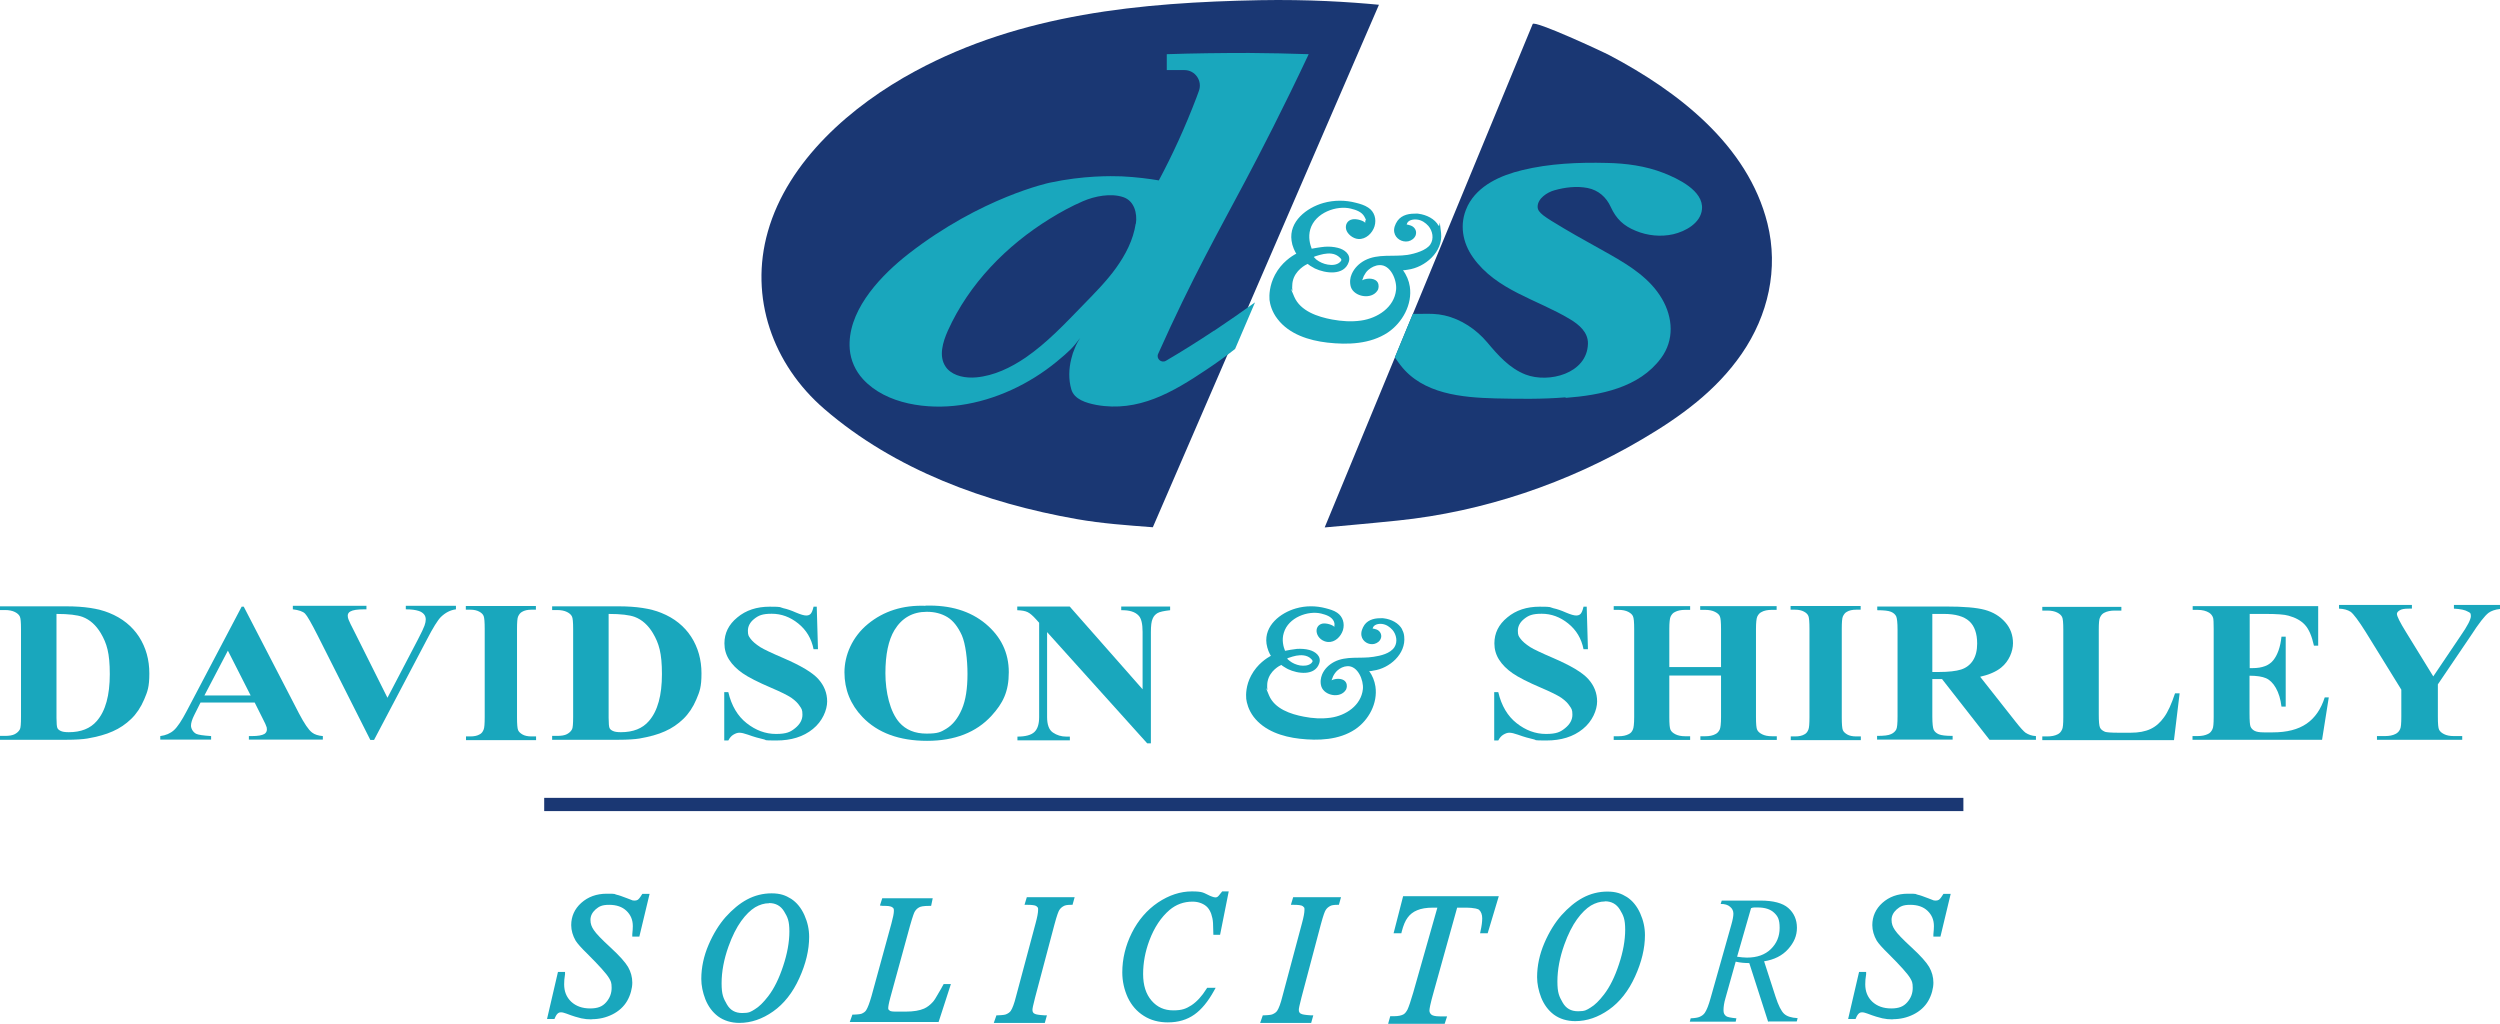
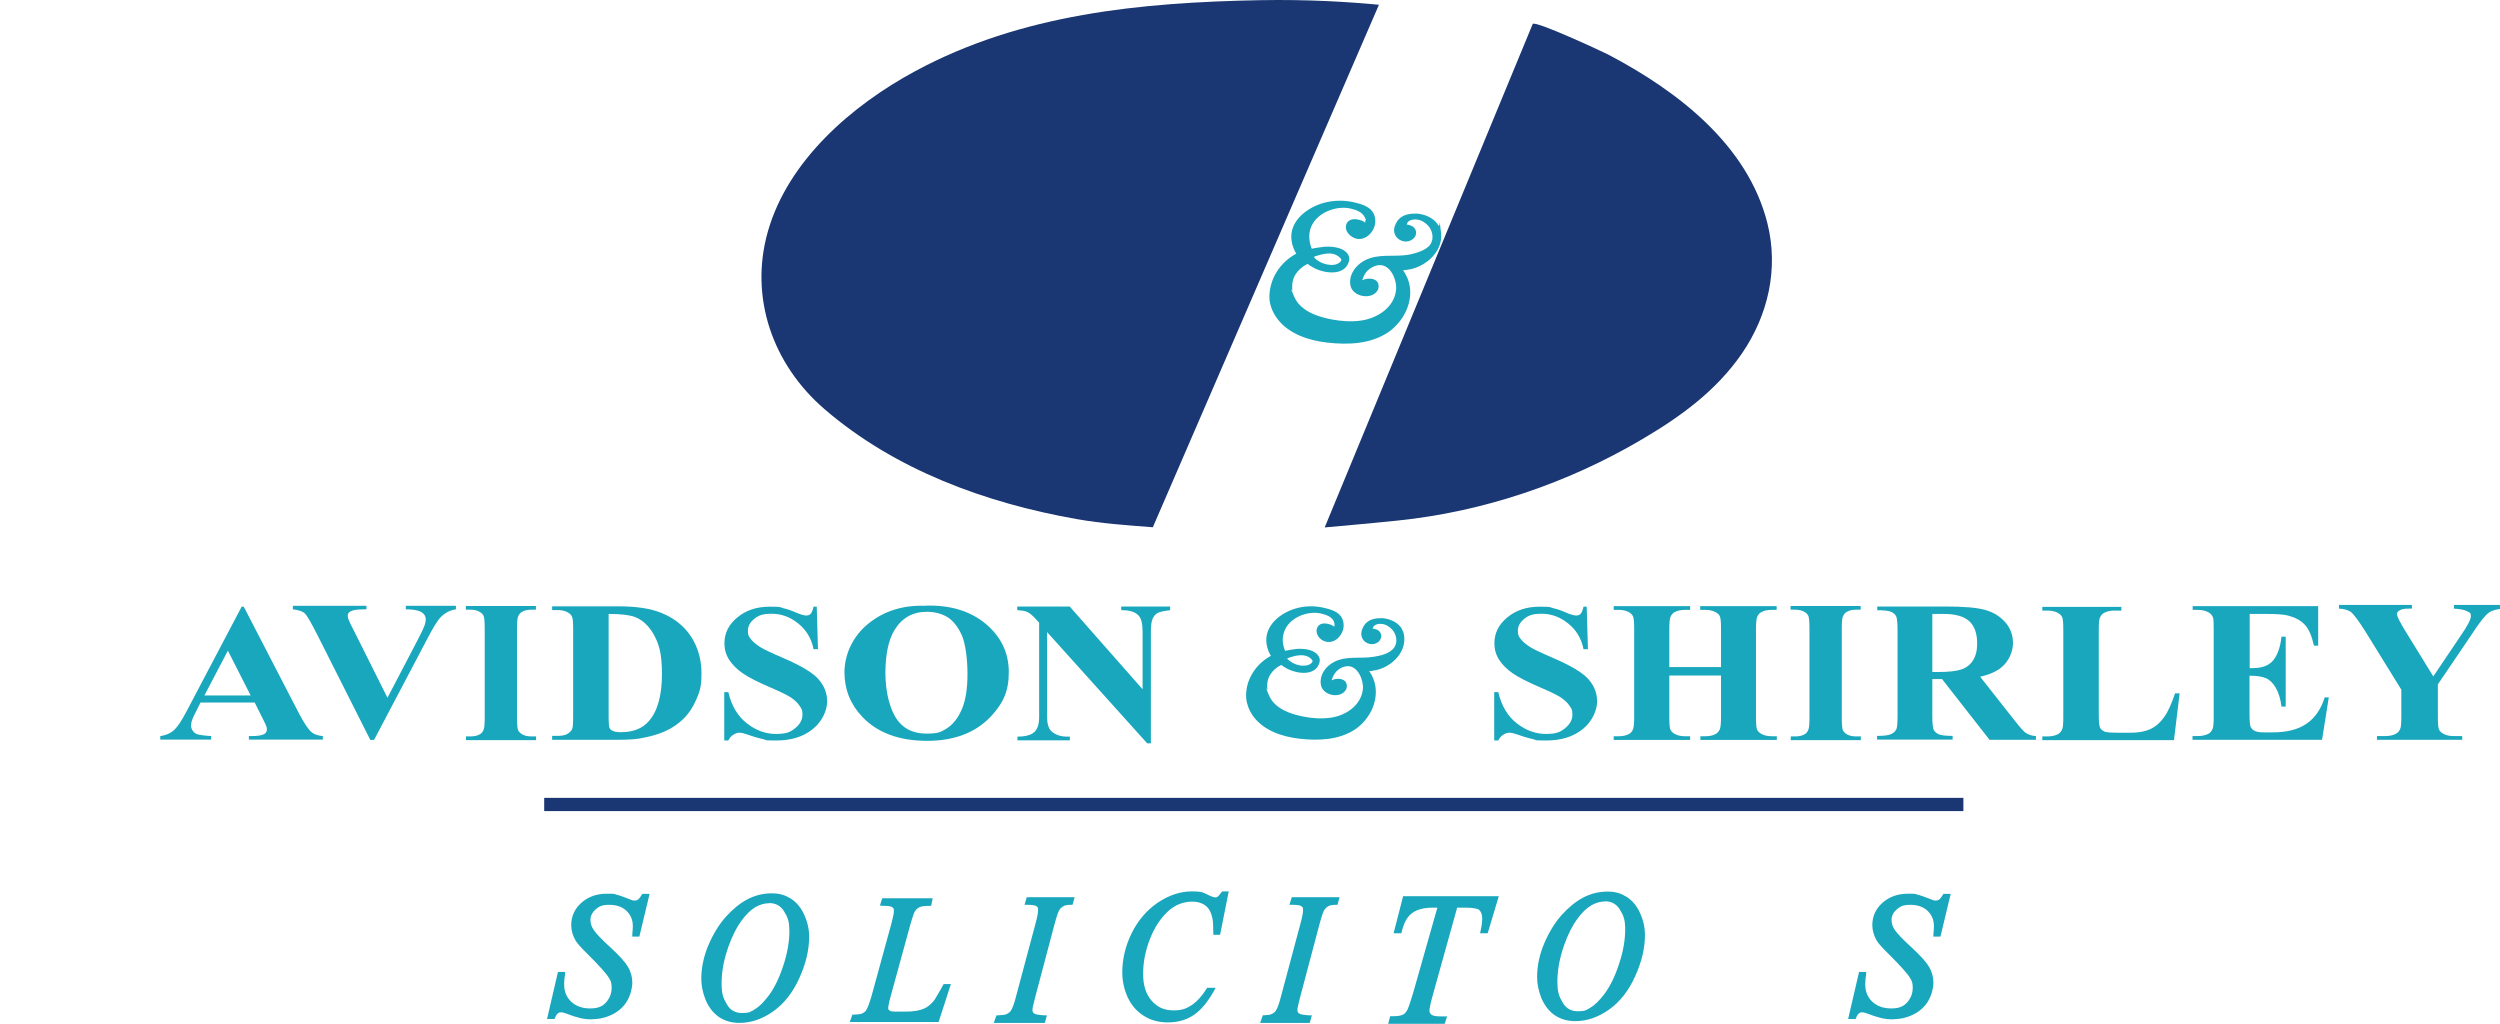
<svg xmlns="http://www.w3.org/2000/svg" id="Layer_1" version="1.1" viewBox="0 0 1416.3 580">
  <defs>
    <style>
      .st0 {
        fill: #19a7bd;
      }

      .st1 {
        fill: #1a3773;
      }
    </style>
  </defs>
  <path class="st1" d="M653.1,298.7c-14.4-1.1-28.8-2.1-43-4.6-51.7-9.1-103.1-27.9-143.1-62.4-29.3-25.3-42.6-63.2-32-100.5,11.4-40.2,47.5-71.5,83.5-90.9C578.7,7.8,646.3,1.4,713.7.1c27.6-.5,50.8,1,67.5,2.6-42.7,98.7-85.4,197.3-128.1,296Z" />
  <path class="st1" d="M750.5,298.7c39.3-95,78.6-190.1,117.8-285.1,1-2.3,40.2,15.9,43.7,17.8,38.4,20.3,78.2,50.7,89.3,95.2,6.4,25.7.4,52-14.5,73.7-14.5,21.1-34.8,35.8-56.6,48.6-42,24.8-89.8,41-138.3,46-8.6.9-17.3,1.7-25.9,2.5-1.4.1-15.5,1.4-15.5,1.4Z" />
-   <path class="st0" d="M687.8,187.3c-9.3,6.2-18.4,11.9-27.3,17.1-2.6,1.5-5.6-1.2-4.4-3.9h0c19.2-43,34.9-70.6,49.4-98,8.8-16.6,21.4-41,35.9-71.8-11-.4-22.3-.6-33.8-.7-16.1,0-31.6.2-46.6.7v9h10c6.1,0,10.3,6.1,8.2,11.8s-.8,2.2-1.2,3.3c-6.6,17.4-13.9,33.2-21.5,47.4-5.4-.9-12.6-1.9-21.1-2.3-6-.2-21.6-.5-40.7,3.6,0,0-38.6,8.1-80,40.3-1.8,1.4-2.7,2.2-3,2.4-14.7,12.1-31.9,31-30.3,51.6.5,6.3,3.2,12.3,7.5,17,13.2,14.4,36.8,17.3,55.1,14.7,19.9-2.8,39.1-11.9,54.5-24.5,7.5-6.2,9.4-8.1,13.4-13.5-1.1,1.7-2.1,3.5-2.9,5.5-.9,2-1.6,4.1-2.1,6.3-1.4,5.5-1.6,11.7,0,17.2,1.6,5.8,8.5,7.8,14.2,8.9,23.8,4.3,43.3-7.2,62.4-20,5.9-3.9,11.2-7.8,16.2-11.7,3.8-8.8,7.5-17.6,11.3-26.4-7.4,5.3-15.1,10.7-23.2,16.1ZM643.4,126.7c-1.4,9.3-5.8,17.7-11.2,25.2-5.4,7.5-12,14.1-18.5,20.8-10.3,10.6-20.5,21.5-32.7,29.9-8.4,5.7-17.9,10.3-28,11.2-5.8.5-12.4-.6-16.3-4.8-.4-.4-.7-.9-1-1.3-4-5.9-1.6-13.9,1.3-20.4,12-26.6,33.2-48.2,57.8-63.4,6-3.7,12.2-7.1,18.7-9.9,6.7-2.9,15.8-4.7,22.9-2.3,6.2,2.1,8,9.2,7.1,15.1Z" />
-   <path class="st0" d="M887,225.4c19.6-1.5,41.6-5.7,54-22.5,7.6-10.2,6.8-23,.5-33.7-6.7-11.4-18-18.5-29.2-24.9-8.7-5-17.6-9.7-26.3-14.9-11.4-6.8-14.9-8.9-14.9-12.3,0-4.7,5.5-8.2,9.5-9.3,6-1.7,12.6-2.5,18.8-1.3,6.1,1.2,10.6,5.2,13.1,10.7,3.1,6.8,7.3,10.8,14.3,13.6,6.5,2.7,14.1,3.5,21.1,1.9,6.9-1.6,15.6-6.3,16.3-14.2,1-10.5-13.8-17.4-21.7-20.5-10.2-4-21.3-5.5-32.3-5.7-15.8-.4-32.4.3-47.9,4.1-12,2.9-24.9,8.5-30.8,20.1-.1.2-.2.5-.3.7-4.6,9.7-2.7,20.3,3.4,28.8,13.2,18.5,36.2,23.6,54.8,34.8,5.2,3.1,10.4,7.5,10.2,14-.5,16.9-22.2,22.4-35.3,17.4-9.1-3.5-15.7-11-21.8-18.3-6.2-7.3-14.6-13-24.1-15.2-4.3-1-8.6-1-12.9-.9-1,0-3.1,0-5.1,0-3.4,8.2-6.8,16.4-10.2,24.6,1.4,2.1,2.8,4,3.3,4.6,12.5,16.2,34.7,18.2,53.6,18.7,13.3.3,26.6.5,39.8-.6Z" />
  <rect class="st1" x="308.3" y="452" width="804" height="7.5" />
-   <path class="st0" d="M0,419v-2.1h2.8c2.4,0,4.3-.3,5.6-1s2.3-1.6,2.9-2.8c.4-.8.6-3.1.6-7v-49.7c0-3.9-.2-6.3-.7-7.2-.5-1-1.4-1.8-2.8-2.5-1.4-.7-3.3-1.1-5.6-1.1H0v-2.1h37.6c10,0,18.1,1.2,24.2,3.7,7.5,3,13.1,7.6,17,13.6,3.9,6.1,5.8,13,5.8,20.7s-1,10.2-2.9,14.7c-1.9,4.5-4.4,8.2-7.4,11.1-3,2.9-6.5,5.3-10.4,7-3.9,1.8-8.8,3.1-14.5,4.1-2.5.4-6.5.7-11.9.7H0ZM32,347.8v58.9c0,3.1.2,5,.5,5.7.3.7.9,1.2,1.7,1.6,1.1.6,2.7.8,4.8.8,6.9,0,12.2-2.1,15.8-6.3,5-5.7,7.4-14.6,7.4-26.6s-1.7-17.4-5.1-23.2c-2.7-4.5-6.1-7.6-10.3-9.2-3-1.1-7.9-1.7-14.8-1.7Z" />
  <path class="st0" d="M312.8,419v-2.1h2.8c2.4,0,4.3-.3,5.6-1s2.3-1.6,2.9-2.8c.4-.8.6-3.1.6-7v-49.7c0-3.9-.2-6.3-.7-7.2-.5-1-1.4-1.8-2.8-2.5-1.4-.7-3.3-1.1-5.6-1.1h-2.8v-2.1h37.6c10,0,18.1,1.2,24.2,3.7,7.5,3,13.1,7.6,17,13.6,3.9,6.1,5.8,13,5.8,20.7s-1,10.2-2.9,14.7c-1.9,4.5-4.4,8.2-7.4,11.1-3,2.9-6.5,5.3-10.4,7-3.9,1.8-8.8,3.1-14.5,4.1-2.5.4-6.5.7-11.9.7h-37.6ZM344.8,347.8v58.9c0,3.1.2,5,.5,5.7.3.7.9,1.2,1.7,1.6,1.1.6,2.7.8,4.8.8,6.9,0,12.2-2.1,15.8-6.3,5-5.7,7.4-14.6,7.4-26.6s-1.7-17.4-5.1-23.2c-2.7-4.5-6.1-7.6-10.3-9.2-3-1.1-7.9-1.7-14.8-1.7Z" />
  <path class="st0" d="M144.2,398h-30.6l-3.6,7.2c-1.2,2.4-1.8,4.4-1.8,5.9s1,3.6,2.9,4.6c1.2.6,4,1,8.5,1.3v2h-28.8v-2c3.1-.4,5.7-1.5,7.7-3.3,2-1.8,4.5-5.5,7.4-11.1l31-58.9h1.2l31.3,60.5c3,5.7,5.4,9.3,7.4,10.8,1.4,1.1,3.5,1.8,6.1,2v2h-41.9v-2h1.7c3.4,0,5.7-.4,7.1-1.2.9-.6,1.4-1.4,1.4-2.5s-.1-1.3-.4-2c0-.3-.7-1.7-1.9-4.1l-4.6-9.2ZM142,394l-12.9-25.4-13.3,25.4h26.2Z" />
  <path class="st0" d="M258.3,343.2v2c-3.2.4-6,1.9-8.5,4.3-1.8,1.8-4.5,6.1-8,12.9l-29.9,56.8h-2.1l-29.8-59.1c-3.6-7.1-6-11.3-7.2-12.5s-3.5-2-6.9-2.4v-2h41.7v2h-1.4c-3.8,0-6.3.4-7.7,1.2-1,.5-1.5,1.4-1.5,2.4s.2,1.4.5,2.3c.3.9,1.5,3.3,3.5,7.2l18.5,37,17.2-32.9c2.1-4,3.3-6.6,3.8-8,.5-1.4.7-2.5.7-3.5s-.3-2.1-1-2.9c-.7-.8-1.7-1.5-3-1.9-1.8-.6-4.3-.9-7.3-.9v-2h28.5Z" />
  <path class="st0" d="M303.7,417.2v2.1h-39.7v-2.1h2.5c2.2,0,4-.4,5.3-1.2,1-.5,1.7-1.4,2.2-2.7.4-.9.6-3.2.6-7.1v-49.9c0-3.9-.2-6.3-.6-7.3-.4-1-1.2-1.8-2.5-2.5-1.3-.7-2.9-1.1-5.1-1.1h-2.5v-2.1h39.7v2.1h-2.5c-2.2,0-4,.4-5.3,1.2-1,.5-1.7,1.4-2.3,2.7-.4.9-.6,3.2-.6,7.1v49.9c0,3.9.2,6.3.6,7.3.4,1,1.3,1.8,2.5,2.5,1.2.7,2.9,1.1,5.1,1.1h2.5Z" />
  <path class="st0" d="M1054.2,417.2v2.1h-39.7v-2.1h2.5c2.2,0,4-.4,5.3-1.2,1-.5,1.7-1.4,2.2-2.7.4-.9.6-3.2.6-7.1v-49.9c0-3.9-.2-6.3-.6-7.3-.4-1-1.2-1.8-2.5-2.5-1.3-.7-2.9-1.1-5.1-1.1h-2.5v-2.1h39.7v2.1h-2.5c-2.2,0-4,.4-5.3,1.2-1,.5-1.7,1.4-2.3,2.7-.4.9-.6,3.2-.6,7.1v49.9c0,3.9.2,6.3.6,7.3.4,1,1.3,1.8,2.5,2.5,1.2.7,2.9,1.1,5.1,1.1h2.5Z" />
  <path class="st0" d="M462.7,343.7l.7,24.1h-2.5c-1.2-6.1-4.1-10.9-8.7-14.6-4.6-3.7-9.6-5.5-15-5.5s-7.5,1-9.9,2.9-3.6,4.2-3.6,6.7.4,3,1.3,4.3c1.2,1.7,3.1,3.3,5.7,5,1.9,1.2,6.3,3.3,13.3,6.3,9.7,4.2,16.3,8.1,19.6,11.8,3.3,3.7,5,7.9,5,12.7s-2.7,11.3-8.1,15.6c-5.4,4.4-12.3,6.5-20.6,6.5s-5.1-.2-7.4-.7c-2.3-.5-5.2-1.3-8.8-2.6-2-.7-3.6-1.1-4.8-1.1s-2.2.4-3.4,1.1c-1.2.7-2.1,1.8-2.9,3.3h-2.3v-27.4h2.3c1.8,7.7,5.3,13.6,10.4,17.6,5.1,4,10.6,6.1,16.6,6.1s8.2-1.1,10.9-3.3c2.7-2.2,4.1-4.7,4.1-7.6s-.5-3.4-1.6-5c-1-1.6-2.6-3.1-4.7-4.6-2.1-1.4-5.9-3.3-11.3-5.6-7.5-3.2-13-6-16.3-8.3-3.3-2.3-5.8-4.8-7.6-7.6-1.8-2.8-2.7-5.9-2.7-9.3,0-5.8,2.4-10.7,7.3-14.7,4.9-4.1,11-6.1,18.4-6.1s5.3.3,7.8.9c1.9.4,4.3,1.2,7,2.4,2.8,1.2,4.7,1.7,5.8,1.7s1.9-.3,2.5-.9c.6-.6,1.2-1.9,1.7-4.1h1.8Z" />
  <path class="st0" d="M898.9,343.7l.7,24.1h-2.5c-1.2-6.1-4.1-10.9-8.7-14.6-4.6-3.7-9.6-5.5-15-5.5s-7.5,1-9.9,2.9-3.6,4.2-3.6,6.7.4,3,1.3,4.3c1.2,1.7,3.1,3.3,5.7,5,1.9,1.2,6.3,3.3,13.3,6.3,9.7,4.2,16.3,8.1,19.6,11.8,3.3,3.7,5,7.9,5,12.7s-2.7,11.3-8.1,15.6c-5.4,4.4-12.3,6.5-20.6,6.5s-5.1-.2-7.4-.7c-2.3-.5-5.2-1.3-8.8-2.6-2-.7-3.6-1.1-4.8-1.1s-2.2.4-3.4,1.1c-1.2.7-2.1,1.8-2.9,3.3h-2.3v-27.4h2.3c1.8,7.7,5.3,13.6,10.4,17.6,5.1,4,10.6,6.1,16.6,6.1s8.2-1.1,10.9-3.3c2.7-2.2,4.1-4.7,4.1-7.6s-.5-3.4-1.6-5c-1-1.6-2.6-3.1-4.7-4.6-2.1-1.4-5.9-3.3-11.3-5.6-7.5-3.2-13-6-16.3-8.3-3.3-2.3-5.8-4.8-7.6-7.6-1.8-2.8-2.7-5.9-2.7-9.3,0-5.8,2.4-10.7,7.3-14.7,4.9-4.1,11-6.1,18.4-6.1s5.3.3,7.8.9c1.9.4,4.3,1.2,7,2.4,2.8,1.2,4.7,1.7,5.8,1.7s1.9-.3,2.5-.9c.6-.6,1.2-1.9,1.7-4.1h1.8Z" />
  <path class="st0" d="M524.3,343.1c14-.4,25.3,3,34.1,10.3,8.7,7.3,13.1,16.4,13.1,27.4s-3.3,17.6-9.8,24.7c-8.6,9.4-20.8,14.2-36.5,14.2s-28-4.5-36.6-13.5c-6.8-7.1-10.2-15.6-10.2-25.3s4.4-20.1,13.3-27.4c8.9-7.3,19.8-10.8,32.7-10.3ZM525,346.6c-8,0-14.1,3.5-18.3,10.4-3.4,5.7-5.1,13.8-5.1,24.4s2.6,21.9,7.9,27.9c3.7,4.2,8.8,6.3,15.4,6.3s8.1-.9,11.1-2.7c3.8-2.3,6.7-6,8.9-11.1s3.2-11.8,3.2-20-1.1-17.1-3.2-21.9c-2.2-4.8-4.9-8.3-8.2-10.3-3.3-2-7.2-3-11.5-3Z" />
  <path class="st0" d="M606,343.6l41.3,46.9v-32.5c0-4.5-.7-7.6-2.2-9.2-2-2.2-5.3-3.2-9.9-3.1v-2.1h27.7v2.1c-3.5.4-5.9.9-7.1,1.6-1.2.7-2.2,1.7-2.8,3.2-.7,1.5-1,4-1,7.6v63h-2.1l-56.7-63v48.1c0,4.4,1.1,7.3,3.3,8.8,2.2,1.5,4.7,2.3,7.6,2.3h2v2.1h-29.7v-2.1c4.6,0,7.8-.9,9.6-2.6,1.8-1.7,2.7-4.5,2.7-8.5v-53.4l-1.8-2c-1.8-2-3.3-3.3-4.7-4s-3.3-1-5.9-1.1v-2.1h29.7Z" />
  <path class="st0" d="M945.7,382.7v23.5c0,3.9.2,6.3.7,7.3.5,1,1.4,1.8,2.8,2.5,1.4.7,3.2,1.1,5.5,1.1h2.8v2.1h-43.3v-2.1h2.7c2.4,0,4.3-.4,5.8-1.2,1.1-.5,1.9-1.4,2.4-2.7.4-.9.7-3.2.7-7v-49.8c0-3.9-.2-6.3-.7-7.3-.4-1-1.4-1.8-2.7-2.5-1.4-.7-3.2-1.1-5.5-1.1h-2.7v-2.1h43.3v2.1h-2.8c-2.4,0-4.3.4-5.8,1.2-1.1.5-1.9,1.4-2.5,2.7-.4.9-.7,3.2-.7,7v21.5h29.3v-21.5c0-3.9-.2-6.3-.7-7.3-.4-1-1.4-1.8-2.8-2.5-1.4-.7-3.2-1.1-5.6-1.1h-2.7v-2.1h43.3v2.1h-2.7c-2.4,0-4.4.4-5.8,1.2-1.1.5-1.9,1.4-2.5,2.7-.4.9-.7,3.2-.7,7v49.8c0,3.9.2,6.3.7,7.3s1.4,1.8,2.8,2.5c1.4.7,3.2,1.1,5.6,1.1h2.7v2.1h-43.3v-2.1h2.7c2.4,0,4.4-.4,5.8-1.2,1.1-.5,1.9-1.4,2.5-2.7.4-.9.7-3.2.7-7v-23.5h-29.3Z" />
  <path class="st0" d="M1094.7,384.7v21.1c0,4.1.3,6.6.8,7.7.6,1.1,1.5,1.9,2.9,2.5s4,.9,7.8.9v2.1h-42.8v-2.1c3.9,0,6.5-.3,7.9-1,1.4-.6,2.3-1.5,2.9-2.5s.8-3.6.8-7.7v-48.9c0-4.1-.3-6.6-.8-7.7-.6-1.1-1.5-1.9-2.9-2.5-1.4-.6-4-.9-7.8-.9v-2.1h38.8c10.1,0,17.5.6,22.2,1.9,4.7,1.3,8.5,3.6,11.5,7,3,3.4,4.4,7.4,4.4,11.9s-2.2,10.2-6.7,13.8c-2.8,2.3-6.8,4-11.9,5.2l20.1,25.5c2.6,3.3,4.5,5.4,5.6,6.2,1.7,1.1,3.6,1.8,5.9,1.9v2.1h-26.3l-26.9-34.4h-5.5ZM1094.7,347.7v33h3.5c5.7,0,10-.5,12.8-1.4,2.8-.9,5.1-2.6,6.7-5.1,1.6-2.5,2.4-5.7,2.4-9.6,0-5.7-1.5-10-4.5-12.7-3-2.7-7.8-4.1-14.4-4.1h-6.6Z" />
  <path class="st0" d="M1234.8,392.8l-3.2,26.5h-74.6v-2.1h2.8c2.4,0,4.4-.4,5.9-1.2,1.1-.5,1.9-1.4,2.5-2.7.5-.9.7-3.2.7-7v-49.6c0-3.9-.2-6.3-.7-7.2-.5-1-1.4-1.8-2.8-2.5-1.4-.7-3.3-1.1-5.6-1.1h-2.8v-2.1h44.8v2.1h-3.7c-2.4,0-4.4.4-5.9,1.2-1.1.5-1.9,1.4-2.5,2.7-.5.9-.7,3.2-.7,7v48c0,3.9.2,6.3.7,7.4.5,1.1,1.5,1.8,2.9,2.4,1,.3,3.5.5,7.5.5h7c4.5,0,8.2-.7,11.2-2.1s5.5-3.6,7.7-6.7c2.2-3,4.2-7.5,6.2-13.5h2.5Z" />
  <path class="st0" d="M1274.5,347.7v30.8h1.7c5.4,0,9.3-1.5,11.7-4.5,2.4-3,4-7.5,4.6-13.3h2.4v39.6h-2.4c-.5-4.3-1.6-7.8-3.2-10.6-1.6-2.8-3.5-4.6-5.6-5.5s-5.2-1.4-9.3-1.4v21.3c0,4.2.2,6.7.6,7.6.4.9,1.1,1.7,2.2,2.3,1.1.6,2.8.9,5.3.9h5.1c7.9,0,14.3-1.6,19.1-4.9,4.8-3.3,8.2-8.3,10.3-14.9h2.3l-3.8,24h-73.4v-2.1h2.8c2.5,0,4.4-.4,6-1.2,1.1-.5,1.9-1.4,2.5-2.7.5-.9.7-3.2.7-7v-49.7c0-3.4-.1-5.5-.3-6.3-.4-1.3-1.2-2.3-2.3-3-1.6-1-3.8-1.6-6.5-1.6h-2.8v-2.1h71.1v22.4h-2.4c-1.2-5.5-2.9-9.4-5.1-11.8-2.2-2.4-5.3-4.1-9.3-5.2-2.3-.7-6.7-1-13.2-1h-8.8Z" />
  <path class="st0" d="M1416.3,342.9v2.1c-2.8.3-5,1.1-6.5,2.2-2.1,1.6-5.5,5.9-10,12.9l-18.7,27.6v18.4c0,3.9.2,6.4.7,7.3.5,1,1.4,1.8,2.8,2.5,1.4.7,3.2,1.1,5.5,1.1h4.8v2.1h-48.3v-2.1h4.5c2.5,0,4.5-.4,6-1.2,1.1-.5,2-1.4,2.6-2.7.5-.9.7-3.3.7-7.1v-15.3l-20.2-32.7c-4-6.4-6.9-10.2-8.5-11.4-1.7-1.1-3.9-1.7-6.6-1.8v-2.1h41.3v2.1h-1.8c-2.5,0-4.2.3-5.2,1-1,.6-1.5,1.3-1.5,2,0,1.3,1.7,4.7,5.1,10.2l15.5,25.2,15.5-23c3.9-5.6,5.8-9.3,5.8-11.2s-.6-1.9-1.7-2.5c-1.4-.9-4.1-1.5-7.9-1.7v-2.1h26.3Z" />
  <g>
    <path class="st0" d="M311.4,576.3l5.6-24.3h1.7c-.2,2.4-.4,4.3-.4,5.8,0,4.4,1.5,8,4.4,10.8,2.9,2.8,6.8,4.2,11.5,4.2s7.7-1.3,10-3.9c2.3-2.6,3.4-5.6,3.4-9s-.5-4.2-1.6-6c-1.6-2.7-5.8-7.4-12.6-14.1-3.3-3.2-5.4-5.6-6.4-7.2-1.5-2.6-2.3-5.3-2.3-8.2,0-4.6,1.8-8.5,5.3-11.7,3.6-3.3,8.1-4.9,13.7-4.9s3.7.2,5.3.5c1,.2,2.9.8,5.7,1.9,1.9.7,3,1.1,3.2,1.2.5,0,1,.1,1.6.1,1,0,1.8-.2,2.5-.7s1.5-1.5,2.5-3.1h1.9l-5.2,21.7h-1.7c.1-1.9.2-3.5.2-4.7,0-3.9-1.3-7.1-4-9.6-2.7-2.5-6.2-3.7-10.6-3.7s-6.3,1-8.5,2.9c-2.2,2-3.3,4.2-3.3,6.8s.7,4.4,2.1,6.5c1.4,2,4.6,5.4,9.6,10,5,4.6,8.3,8.2,9.7,10.8,1.5,2.6,2.2,5.4,2.2,8.3s-.9,6.5-2.7,9.6c-1.8,3.1-4.5,5.5-7.9,7.2-3.4,1.7-7.2,2.6-11.2,2.6s-3.9-.2-5.6-.5c-1.7-.4-4.5-1.2-8.4-2.6-1.3-.5-2.4-.7-3.3-.7-2,0-3.5,1.3-4.6,3.9h-1.9Z" />
    <path class="st0" d="M335.2,577.5c-2.1,0-4.1-.2-5.9-.6-1.8-.4-4.6-1.2-8.5-2.7-1.2-.4-2.1-.7-2.9-.7s-2.2,0-3.5,3.1l-.3.7h-4.2l6.2-26.7h4v1.3c-.4,2.3-.5,4.2-.5,5.7,0,4.1,1.3,7.3,4,9.9,2.7,2.5,6.3,3.8,10.7,3.8s7-1.1,9.1-3.5c2.1-2.4,3.1-5.1,3.1-8.2s-.5-3.8-1.4-5.4c-1.5-2.6-5.7-7.2-12.4-13.9-3.4-3.3-5.6-5.8-6.6-7.4-1.6-2.8-2.5-5.8-2.5-8.8,0-4.9,1.9-9.2,5.7-12.6,3.8-3.4,8.6-5.2,14.5-5.2s3.8.2,5.6.6c1.1.2,3,.9,5.9,2,2.3.9,2.9,1.1,3.1,1.2.4,0,.8.1,1.2.1.7,0,1.3-.2,1.8-.5.3-.2,1-.9,2.1-2.7l.4-.6h4.1l-5.8,24.2h-4v-1.3c.2-1.9.3-3.5.3-4.6,0-3.6-1.2-6.4-3.6-8.7-2.4-2.3-5.7-3.4-9.8-3.4s-5.7.9-7.7,2.6c-1.9,1.7-2.9,3.7-2.9,5.9s.6,3.9,1.9,5.8c1.3,2,4.5,5.3,9.4,9.8,5.2,4.8,8.4,8.4,10,11.1,1.6,2.8,2.4,5.8,2.4,8.9s-1,7-2.9,10.3c-1.9,3.3-4.8,5.9-8.4,7.7-3.6,1.8-7.5,2.7-11.8,2.7ZM317.9,571.2c1,0,2.2.3,3.7.8,3.7,1.4,6.5,2.2,8.2,2.6,1.7.3,3.5.5,5.4.5,3.8,0,7.4-.8,10.7-2.4,3.2-1.6,5.7-3.9,7.4-6.8,1.7-2.9,2.6-5.9,2.6-9s-.7-5.3-2.1-7.7c-1.4-2.5-4.6-6-9.5-10.5-5.1-4.7-8.3-8.1-9.8-10.2-1.5-2.2-2.3-4.6-2.3-7.1s1.2-5.5,3.7-7.7c2.4-2.2,5.5-3.3,9.3-3.3s8.5,1.4,11.4,4c2.9,2.7,4.4,6.2,4.4,10.5s0,.5,0,.8l3.8-15.9c-.7,1-1.4,1.7-2,2.2-.9.6-2,.9-3.2.9s-1.2,0-1.8-.2h-.1c-.3-.1-2-.8-3.3-1.3-2.7-1.1-4.5-1.7-5.5-1.9-1.6-.3-3.3-.5-5.1-.5-5.2,0-9.6,1.5-12.9,4.6-3.3,3-4.9,6.6-4.9,10.9s.7,5.2,2.1,7.6c.9,1.5,3,3.8,6.2,6.9,7,6.9,11.2,11.6,12.8,14.4,1.1,2,1.7,4.2,1.7,6.6,0,3.7-1.3,7-3.7,9.8-2.5,2.9-6.2,4.3-10.9,4.3s-9.2-1.5-12.3-4.5c-3.2-3-4.8-6.9-4.8-11.7s0-.8,0-1.2l-4,17.4c1.2-1.8,2.8-2.8,4.8-2.8Z" />
  </g>
  <g>
    <path class="st0" d="M1048.5,576.3l5.6-24.3h1.7c-.2,2.4-.4,4.3-.4,5.8,0,4.4,1.5,8,4.4,10.8,2.9,2.8,6.8,4.2,11.5,4.2s7.7-1.3,10-3.9c2.3-2.6,3.4-5.6,3.4-9s-.5-4.2-1.6-6c-1.6-2.7-5.8-7.4-12.6-14.1-3.3-3.2-5.4-5.6-6.4-7.2-1.5-2.6-2.3-5.3-2.3-8.2,0-4.6,1.8-8.5,5.3-11.7,3.6-3.3,8.1-4.9,13.7-4.9s3.7.2,5.3.5c1,.2,2.9.8,5.7,1.9,1.9.7,3,1.1,3.2,1.2.5,0,1,.1,1.6.1,1,0,1.8-.2,2.5-.7s1.5-1.5,2.5-3.1h1.9l-5.2,21.7h-1.7c.1-1.9.2-3.5.2-4.7,0-3.9-1.3-7.1-4-9.6-2.7-2.5-6.2-3.7-10.6-3.7s-6.3,1-8.5,2.9c-2.2,2-3.3,4.2-3.3,6.8s.7,4.4,2.1,6.5c1.4,2,4.6,5.4,9.6,10,5,4.6,8.3,8.2,9.7,10.8,1.5,2.6,2.2,5.4,2.2,8.3s-.9,6.5-2.7,9.6c-1.8,3.1-4.5,5.5-7.9,7.2-3.4,1.7-7.2,2.6-11.2,2.6s-3.9-.2-5.6-.5c-1.7-.4-4.5-1.2-8.4-2.6-1.3-.5-2.4-.7-3.3-.7-2,0-3.5,1.3-4.6,3.9h-1.9Z" />
    <path class="st0" d="M1072.3,577.5c-2.1,0-4.1-.2-5.9-.6-1.8-.4-4.6-1.2-8.5-2.7-1.2-.4-2.1-.7-2.9-.7s-2.2,0-3.5,3.1l-.3.7h-4.2l6.2-26.7h4v1.3c-.4,2.3-.5,4.2-.5,5.7,0,4.1,1.3,7.3,4,9.9,2.7,2.5,6.3,3.8,10.7,3.8s7-1.1,9.1-3.5c2.1-2.4,3.1-5.1,3.1-8.2s-.5-3.8-1.4-5.4c-1.5-2.6-5.7-7.2-12.4-13.9-3.4-3.3-5.6-5.8-6.6-7.4-1.6-2.8-2.5-5.8-2.5-8.8,0-4.9,1.9-9.2,5.7-12.6,3.8-3.4,8.6-5.2,14.5-5.2s3.8.2,5.6.6c1.1.2,3,.9,5.9,2,2.3.9,2.9,1.1,3.1,1.2.4,0,.8.1,1.2.1.7,0,1.3-.2,1.8-.5.3-.2,1-.9,2.1-2.7l.4-.6h4.1l-5.8,24.2h-4v-1.3c.2-1.9.3-3.5.3-4.6,0-3.6-1.2-6.4-3.6-8.7-2.4-2.3-5.7-3.4-9.8-3.4s-5.7.9-7.7,2.6c-1.9,1.7-2.9,3.7-2.9,5.9s.6,3.9,1.9,5.8c1.3,2,4.5,5.3,9.4,9.8,5.2,4.8,8.4,8.4,10,11.1,1.6,2.8,2.4,5.8,2.4,8.9s-1,7-2.9,10.3c-1.9,3.3-4.8,5.9-8.4,7.7-3.6,1.8-7.5,2.7-11.8,2.7ZM1055.1,571.2c1,0,2.2.3,3.7.8,3.7,1.4,6.5,2.2,8.2,2.6,1.7.3,3.5.5,5.4.5,3.8,0,7.4-.8,10.7-2.4,3.2-1.6,5.7-3.9,7.4-6.8,1.7-2.9,2.6-5.9,2.6-9s-.7-5.3-2.1-7.7c-1.4-2.5-4.6-6-9.5-10.5-5.1-4.7-8.3-8.1-9.8-10.2-1.5-2.2-2.3-4.6-2.3-7.1s1.2-5.5,3.7-7.7c2.4-2.2,5.5-3.3,9.3-3.3s8.5,1.4,11.4,4c2.9,2.7,4.4,6.2,4.4,10.5s0,.5,0,.8l3.8-15.9c-.7,1-1.4,1.7-2,2.2-.9.6-2,.9-3.2.9s-1.2,0-1.8-.2h-.1c-.3-.1-2-.8-3.3-1.3-2.7-1.1-4.5-1.7-5.5-1.9-1.6-.3-3.3-.5-5.1-.5-5.2,0-9.6,1.5-12.9,4.6-3.3,3-4.9,6.6-4.9,10.9s.7,5.2,2.1,7.6c.9,1.5,3,3.8,6.2,6.9,7,6.9,11.2,11.6,12.8,14.4,1.1,2,1.7,4.2,1.7,6.6,0,3.7-1.3,7-3.7,9.8-2.5,2.9-6.2,4.3-10.9,4.3s-9.2-1.5-12.3-4.5c-3.2-3-4.8-6.9-4.8-11.7s0-.8,0-1.2l-4,17.4c1.2-1.8,2.8-2.8,4.8-2.8Z" />
  </g>
  <g>
    <path class="st0" d="M437.2,507.3c3.9,0,7.4,1,10.4,2.9,3,2,5.4,4.8,7.1,8.7,1.7,3.8,2.6,7.8,2.6,11.9,0,7.3-1.8,14.9-5.5,22.9-3.7,8-8.5,14.1-14.4,18.3-5.9,4.2-12,6.3-18.4,6.3s-8.4-1.2-11.4-3.5c-3.1-2.3-5.3-5.4-6.8-9.2-1.5-3.8-2.2-7.5-2.2-11.1,0-6.3,1.3-12.6,4-18.8s5.8-11.4,9.5-15.5c3.7-4.2,7.6-7.4,11.8-9.6,4.2-2.2,8.6-3.4,13.3-3.4ZM435.7,510.5c-2.9,0-5.7.8-8.5,2.5s-5.5,4.4-8.2,8.1c-2.7,3.8-5.2,8.7-7.4,14.7-2.7,7.5-4,14.5-4,21.2s1.1,8.9,3.2,12.6c2.1,3.7,5.4,5.5,9.7,5.5s5.2-.8,7.8-2.3c2.5-1.5,5.2-4.1,7.9-7.7,3.5-4.6,6.4-10.4,8.7-17.5s3.5-13.7,3.5-19.9-1.1-8.6-3.2-12c-2.1-3.5-5.3-5.2-9.6-5.2Z" />
    <path class="st0" d="M419,579.5c-4.8,0-8.9-1.3-12.2-3.7-3.2-2.4-5.6-5.7-7.2-9.7-1.5-3.9-2.3-7.8-2.3-11.5,0-6.5,1.4-13,4.1-19.3,2.7-6.3,6-11.6,9.7-15.8,3.8-4.2,7.8-7.6,12.1-9.9,4.3-2.3,9-3.5,13.9-3.5s7.9,1.1,11.1,3.1c3.2,2.1,5.7,5.2,7.5,9.2,1.8,4,2.7,8.1,2.7,12.4,0,7.4-1.9,15.3-5.6,23.4-3.7,8.2-8.7,14.5-14.8,18.8-6.1,4.3-12.5,6.5-19.1,6.5ZM437.2,508.5c-4.5,0-8.8,1.1-12.7,3.2-4,2.2-7.9,5.3-11.5,9.3-3.6,4-6.7,9.2-9.3,15.2-2.6,6-3.9,12.2-3.9,18.3s.7,7,2.1,10.6c1.4,3.6,3.5,6.5,6.4,8.7,2.8,2.1,6.4,3.2,10.7,3.2,6,0,12-2,17.7-6.1,5.7-4.1,10.4-10.1,14-17.8,3.6-7.8,5.4-15.3,5.4-22.4s-.8-7.7-2.5-11.4c-1.6-3.6-3.8-6.3-6.6-8.1-2.8-1.8-6.1-2.7-9.7-2.7ZM420.5,576.3c-4.8,0-8.5-2-10.8-6.1-2.2-3.8-3.3-8.3-3.3-13.2s1.4-14,4.1-21.6c2.2-6.2,4.7-11.2,7.5-15.1,2.8-3.9,5.7-6.7,8.6-8.4,2.9-1.8,6-2.7,9.1-2.7,4.7,0,8.3,2,10.6,5.8,2.2,3.7,3.4,7.9,3.4,12.7s-1.2,13.1-3.6,20.2c-2.4,7.2-5.4,13.2-8.9,17.8-2.8,3.7-5.6,6.4-8.3,8-2.7,1.6-5.5,2.4-8.4,2.4ZM435.7,511.7c-2.7,0-5.3.8-7.9,2.3-2.6,1.6-5.3,4.2-7.9,7.8-2.6,3.6-5.1,8.5-7.2,14.4-2.6,7.3-3.9,14.3-3.9,20.8s1,8.5,3,12c1.9,3.3,4.7,4.9,8.7,4.9s4.8-.7,7.1-2.1c2.4-1.4,4.9-3.9,7.6-7.4,3.4-4.4,6.2-10.2,8.5-17.2,2.3-6.9,3.5-13.5,3.5-19.5s-1-8.1-3-11.4c-1.9-3.1-4.7-4.7-8.5-4.7Z" />
  </g>
  <g>
    <path class="st0" d="M910.7,506.3c3.9,0,7.4,1,10.4,2.9,3,2,5.4,4.8,7.1,8.7,1.7,3.8,2.6,7.8,2.6,11.9,0,7.3-1.8,14.9-5.5,22.9-3.7,8-8.5,14.1-14.4,18.3-5.9,4.2-12,6.3-18.4,6.3s-8.4-1.2-11.4-3.5c-3.1-2.3-5.3-5.4-6.8-9.2-1.5-3.8-2.2-7.5-2.2-11.1,0-6.3,1.3-12.6,4-18.8,2.7-6.2,5.8-11.4,9.5-15.5,3.7-4.2,7.6-7.4,11.8-9.6,4.2-2.2,8.6-3.4,13.3-3.4ZM909.2,509.5c-2.9,0-5.7.8-8.5,2.5s-5.5,4.4-8.2,8.1c-2.7,3.8-5.2,8.7-7.4,14.7-2.7,7.5-4,14.5-4,21.2s1.1,8.9,3.2,12.6c2.1,3.7,5.4,5.5,9.7,5.5s5.2-.8,7.8-2.3c2.5-1.5,5.2-4.1,7.9-7.7,3.5-4.6,6.4-10.4,8.7-17.5s3.5-13.7,3.5-19.9-1.1-8.6-3.2-12c-2.1-3.5-5.3-5.2-9.6-5.2Z" />
    <path class="st0" d="M892.5,578.5c-4.8,0-8.9-1.3-12.2-3.7-3.2-2.4-5.6-5.7-7.2-9.7-1.5-3.9-2.3-7.8-2.3-11.5,0-6.5,1.4-13,4.1-19.3,2.7-6.3,6-11.6,9.7-15.8,3.8-4.2,7.8-7.6,12.1-9.9,4.3-2.3,9-3.5,13.9-3.5s7.9,1.1,11.1,3.1c3.2,2.1,5.7,5.2,7.5,9.2,1.8,4,2.7,8.1,2.7,12.4,0,7.4-1.9,15.3-5.6,23.4-3.7,8.2-8.7,14.5-14.8,18.8-6.1,4.3-12.5,6.5-19.1,6.5ZM910.7,507.5c-4.5,0-8.8,1.1-12.7,3.2-4,2.2-7.9,5.3-11.5,9.3-3.6,4-6.7,9.2-9.3,15.2-2.6,6-3.9,12.2-3.9,18.3s.7,7,2.1,10.6c1.4,3.6,3.5,6.5,6.4,8.7,2.8,2.1,6.4,3.2,10.7,3.2,6,0,12-2,17.7-6.1,5.7-4.1,10.4-10.1,14-17.8,3.6-7.8,5.4-15.3,5.4-22.4s-.8-7.7-2.5-11.4c-1.6-3.6-3.8-6.3-6.6-8.1-2.8-1.8-6.1-2.7-9.7-2.7ZM894,575.3c-4.8,0-8.5-2-10.8-6.1-2.2-3.8-3.3-8.3-3.3-13.2s1.4-14,4.1-21.6c2.2-6.2,4.7-11.2,7.5-15.1,2.8-3.9,5.7-6.7,8.6-8.4,2.9-1.8,6-2.7,9.1-2.7,4.7,0,8.3,2,10.6,5.8,2.2,3.7,3.4,7.9,3.4,12.7s-1.2,13.1-3.6,20.2c-2.4,7.2-5.4,13.2-8.9,17.8-2.8,3.7-5.6,6.4-8.3,8-2.7,1.6-5.5,2.4-8.4,2.4ZM909.2,510.7c-2.7,0-5.3.8-7.9,2.3-2.6,1.6-5.3,4.2-7.9,7.8-2.6,3.6-5.1,8.5-7.2,14.4-2.6,7.3-3.9,14.3-3.9,20.8s1,8.5,3,12c1.9,3.3,4.7,4.9,8.7,4.9s4.8-.7,7.1-2.1c2.4-1.4,4.9-3.9,7.6-7.4,3.4-4.4,6.2-10.2,8.5-17.2,2.3-6.9,3.5-13.5,3.5-19.5s-1-8.1-3-11.4c-1.9-3.1-4.7-4.7-8.5-4.7Z" />
  </g>
  <g>
    <path class="st0" d="M530.7,577.8h-47.6l.7-1.8c2.5,0,4.2-.3,5.1-.6,1.3-.6,2.3-1.4,2.9-2.3,1-1.5,2-4.3,3.1-8.3l11.3-41.2c.9-3.4,1.4-5.9,1.4-7.5s-.4-2.2-1.3-2.9c-.9-.7-2.5-1-4.9-1s-1,0-1.3,0l.6-1.8h26.2l-.4,1.8c-2.9,0-5,.3-6.3.9-1.2.6-2.3,1.6-3.1,2.9-.6.9-1.5,3.7-2.8,8.4l-11.1,40.5c-.9,3.1-1.3,5.2-1.3,6.4s.4,1.6,1.3,2.3c.5.5,1.8.7,3.6.7h6.2c4.5,0,8.1-.6,10.8-1.8,2-.9,3.8-2.2,5.4-4,.9-1,2.4-3.5,4.7-7.4l1.2-2.2h1.8l-6.3,19.2Z" />
    <path class="st0" d="M531.6,579h-50.2l1.5-4.2h.8c3.1-.1,4.2-.4,4.6-.6,1.1-.5,1.9-1.1,2.4-1.9.9-1.4,1.9-4.1,3-7.9l11.3-41.2c.9-3.3,1.4-5.7,1.4-7.2s-.3-1.5-.9-2c-.4-.3-1.4-.8-4.1-.8s-1.1,0-1.4,0l-1.5-.2,1.3-4.1h28.6l-.9,4.3h-1c-3.4,0-5,.4-5.7.8-1,.5-1.9,1.3-2.6,2.5-.3.5-1,2.1-2.7,8.1l-11.1,40.5c-1,3.7-1.2,5.3-1.2,6.1s.3.9.9,1.4c0,0,.5.5,2.9.5h6.2c4.3,0,7.8-.6,10.3-1.7,1.8-.8,3.5-2.1,5-3.8.6-.6,1.8-2.4,4.5-7.2l1.6-2.9h4.1l-7,21.6ZM488.8,576.6h41l4.6-14.1c-2,3.4-3.4,5.6-4.2,6.6-1.8,1.9-3.7,3.4-5.8,4.3-2.8,1.3-6.6,1.9-11.3,1.9h-6.2c-2.3,0-3.7-.3-4.5-1.1-1.1-.9-1.7-2-1.7-3.2s.4-3.5,1.3-6.7l11.1-40.5c1.8-6.5,2.5-8.1,2.9-8.7.9-1.5,2.1-2.7,3.6-3.4.4-.2.8-.3,1.2-.4h-15.4c.6.2,1.1.5,1.5.8,1.1.9,1.8,2.3,1.8,3.9s-.5,4.3-1.5,7.8l-11.3,41.2c-1.2,4.2-2.2,7-3.3,8.6-.8,1.2-1.9,2.1-3.5,2.8-.2,0-.3.1-.5.2Z" />
  </g>
  <g>
    <path class="st0" d="M591.4,576.5l-.5,1.9h-26.2l.7-1.9c2.6,0,4.4-.3,5.2-.7,1.4-.6,2.4-1.4,3-2.4,1-1.6,2.1-4.4,3.2-8.5l11.1-41.5c.9-3.4,1.4-6,1.4-7.8s-.2-1.6-.6-2.2-1-1.1-1.9-1.4c-.8-.3-2.4-.5-4.9-.5l.6-1.9h24.6l-.5,1.9c-2,0-3.5.2-4.5.7-1.4.7-2.5,1.6-3.2,2.9-.7,1.3-1.7,4-2.8,8.3l-11,41.5c-1,3.8-1.5,6.3-1.5,7.3s.2,1.6.6,2.2c.4.6,1,1,1.9,1.4.9.3,2.6.6,5.4.8Z" />
    <path class="st0" d="M591.8,579.5h-28.8l1.5-4.3h.8c3.2-.1,4.3-.4,4.7-.6,1.2-.5,2-1.1,2.6-1.9,1-1.5,2-4.2,3-8.2l11.1-41.5c.9-3.3,1.4-5.9,1.4-7.5s-.1-1.1-.4-1.6c-.3-.4-.7-.7-1.3-.9-.4-.1-1.5-.4-4.4-.4h-1.6l1.3-4.3h27.1l-1.2,4.3h-.9c-2.2,0-3.3.3-3.9.6-1.2.6-2.1,1.4-2.7,2.4-.5.8-1.3,2.8-2.7,8l-11,41.5c-1.2,4.6-1.5,6.3-1.5,7s.1,1.1.4,1.5c.2.4.7.7,1.3.9.5.2,1.8.5,5,.7h1.5c0,.1-1.2,4.3-1.2,4.3ZM570.4,577.1h16.4c-.5,0-.9-.2-1.2-.3-1.1-.4-1.9-1-2.5-1.8-.5-.8-.8-1.7-.8-2.8s.2-2.3,1.5-7.6l11-41.5c1.2-4.4,2.2-7.3,3-8.6.9-1.5,2.1-2.6,3.7-3.4.2-.1.4-.2.7-.3h-15.1s0,0,0,0c1.1.4,1.9,1,2.4,1.9.5.8.8,1.8.8,2.9,0,1.9-.5,4.5-1.4,8.1l-11.1,41.5c-1.1,4.3-2.2,7.2-3.3,8.9-.8,1.2-2,2.2-3.6,2.8-.2,0-.4.2-.7.3Z" />
  </g>
  <g>
    <path class="st0" d="M742.3,576.5l-.5,1.9h-26.2l.7-1.9c2.6,0,4.4-.3,5.2-.7,1.4-.6,2.4-1.4,3-2.4,1-1.6,2.1-4.4,3.2-8.5l11.1-41.5c.9-3.4,1.4-6,1.4-7.8s-.2-1.6-.6-2.2-1-1.1-1.9-1.4c-.8-.3-2.4-.5-4.9-.5l.6-1.9h24.6l-.5,1.9c-2,0-3.5.2-4.5.7-1.4.7-2.5,1.6-3.2,2.9-.7,1.3-1.7,4-2.8,8.3l-11,41.5c-1,3.8-1.5,6.3-1.5,7.3s.2,1.6.6,2.2c.4.6,1,1,1.9,1.4.9.3,2.6.6,5.4.8Z" />
-     <path class="st0" d="M742.7,579.5h-28.8l1.5-4.3h.8c3.2-.1,4.3-.4,4.7-.6,1.2-.5,2-1.1,2.6-1.9,1-1.5,2-4.2,3-8.2l11.1-41.5c.9-3.3,1.4-5.9,1.4-7.5s-.1-1.1-.4-1.6c-.3-.4-.7-.7-1.3-.9-.4-.1-1.5-.4-4.4-.4h-1.6l1.3-4.3h27.1l-1.2,4.3h-.9c-2.2,0-3.3.3-3.9.6-1.2.6-2.1,1.4-2.7,2.4-.5.8-1.3,2.8-2.7,8l-11,41.5c-1.2,4.6-1.5,6.3-1.5,7s.1,1.1.4,1.5c.2.4.7.7,1.3.9.5.2,1.8.5,5,.7h1.5c0,.1-1.2,4.3-1.2,4.3ZM721.3,577.1h16.4c-.5,0-.9-.2-1.2-.3-1.1-.4-1.9-1-2.5-1.8-.5-.8-.8-1.7-.8-2.8s.2-2.3,1.5-7.6l11-41.5c1.2-4.4,2.2-7.3,3-8.6.9-1.5,2.1-2.6,3.7-3.4.2-.1.4-.2.7-.3h-15.1s0,0,0,0c1.1.4,1.9,1,2.4,1.9.5.8.8,1.8.8,2.9,0,1.9-.5,4.5-1.4,8.1l-11.1,41.5c-1.1,4.3-2.2,7.2-3.3,8.9-.8,1.2-2,2.2-3.6,2.8-.2,0-.4.2-.7.3Z" />
+     <path class="st0" d="M742.7,579.5h-28.8l1.5-4.3c3.2-.1,4.3-.4,4.7-.6,1.2-.5,2-1.1,2.6-1.9,1-1.5,2-4.2,3-8.2l11.1-41.5c.9-3.3,1.4-5.9,1.4-7.5s-.1-1.1-.4-1.6c-.3-.4-.7-.7-1.3-.9-.4-.1-1.5-.4-4.4-.4h-1.6l1.3-4.3h27.1l-1.2,4.3h-.9c-2.2,0-3.3.3-3.9.6-1.2.6-2.1,1.4-2.7,2.4-.5.8-1.3,2.8-2.7,8l-11,41.5c-1.2,4.6-1.5,6.3-1.5,7s.1,1.1.4,1.5c.2.4.7.7,1.3.9.5.2,1.8.5,5,.7h1.5c0,.1-1.2,4.3-1.2,4.3ZM721.3,577.1h16.4c-.5,0-.9-.2-1.2-.3-1.1-.4-1.9-1-2.5-1.8-.5-.8-.8-1.7-.8-2.8s.2-2.3,1.5-7.6l11-41.5c1.2-4.4,2.2-7.3,3-8.6.9-1.5,2.1-2.6,3.7-3.4.2-.1.4-.2.7-.3h-15.1s0,0,0,0c1.1.4,1.9,1,2.4,1.9.5.8.8,1.8.8,2.9,0,1.9-.5,4.5-1.4,8.1l-11.1,41.5c-1.1,4.3-2.2,7.2-3.3,8.9-.8,1.2-2,2.2-3.6,2.8-.2,0-.4.2-.7.3Z" />
  </g>
  <g>
    <path class="st0" d="M694.6,506.2l-4.5,22.2h-1.6l-.2-5.6c-.1-2-.5-3.8-1-5.4-.5-1.6-1.3-3-2.4-4.1-1.1-1.2-2.4-2.1-4-2.7-1.6-.7-3.4-1-5.4-1-5.3,0-9.9,1.7-13.8,5-5,4.2-9,10.2-11.8,17.9-2.4,6.3-3.5,12.8-3.5,19.3s1.7,12,5.1,15.9c3.4,4,7.8,5.9,13.2,5.9s7.7-1,10.9-3.1c3.2-2.1,6.2-5.3,8.9-9.7h2.1c-3.2,5.9-6.8,10.3-10.8,13-3.9,2.8-8.7,4.2-14.2,4.2s-9.2-1.2-13-3.5c-3.8-2.3-6.6-5.6-8.6-9.9-2-4.3-3-8.8-3-13.7,0-7.5,1.8-14.8,5.3-21.9,3.5-7.1,8.3-12.7,14.4-16.7,6.1-4.1,12.3-6.1,18.5-6.1s6.2.8,9.8,2.4c1.6.7,2.7,1,3.4,1s1.3-.2,1.9-.5,1.4-1.3,2.6-2.9h1.6Z" />
    <path class="st0" d="M661.6,579.2c-5.1,0-9.7-1.2-13.6-3.7-4-2.5-7-6-9.1-10.4-2-4.4-3.1-9.2-3.1-14.2,0-7.6,1.8-15.2,5.4-22.4,3.6-7.2,8.6-13,14.8-17.2,6.3-4.2,12.7-6.3,19.2-6.3s6.5.8,10.3,2.5c1.9.8,2.7.9,3,.9.5,0,.9-.1,1.2-.3.2-.1.8-.6,2.3-2.6l.4-.5h3.7l-4.9,24.6h-3.8l-.2-6.7c-.1-1.9-.5-3.6-1-5.1-.5-1.4-1.2-2.7-2.1-3.7-.9-1-2.1-1.8-3.6-2.4-1.5-.6-3.1-.9-4.9-.9-5,0-9.3,1.6-13,4.7-4.8,4.1-8.7,9.9-11.5,17.4-2.3,6.2-3.5,12.5-3.5,18.9s1.6,11.4,4.8,15.1c3.2,3.7,7.2,5.5,12.3,5.5s7.3-1,10.3-2.9c3-2,5.9-5.1,8.5-9.3l.4-.6h4.8l-1,1.8c-3.3,6-7.1,10.6-11.1,13.4-4.1,2.9-9.1,4.4-14.9,4.4ZM675.2,507.4c-5.9,0-11.9,2-17.8,5.9-5.9,3.9-10.6,9.4-14,16.2-3.4,6.9-5.1,14.1-5.1,21.3s1,9.1,2.8,13.2c1.9,4,4.6,7.2,8.2,9.4,3.6,2.2,7.7,3.3,12.3,3.3s9.8-1.3,13.5-4c1.5-1,2.9-2.3,4.2-3.8-1,.9-2,1.7-3.1,2.4-3.4,2.2-7.3,3.3-11.6,3.3s-10.5-2.1-14.1-6.4c-3.6-4.2-5.4-9.8-5.4-16.7s1.2-13.3,3.6-19.7c2.9-7.9,7-14,12.2-18.4,4.2-3.5,9.1-5.2,14.6-5.2s4.1.4,5.8,1.1c1.8.7,3.3,1.7,4.5,3,1.2,1.3,2.1,2.8,2.6,4.6.6,1.7.9,3.6,1.1,5.7v2c0,0,3.4-16.6,3.4-16.6-1.1,1.3-1.7,1.8-2,2-.7.5-1.6.7-2.5.7s-2.1-.4-3.9-1.1c-3.5-1.5-6.6-2.3-9.3-2.3Z" />
  </g>
  <g>
    <path class="st0" d="M795.9,508.7h51.7l-5.6,18.6h-1.9c.6-2.7,1-5.2,1-7.3s-.8-4.4-2.3-5.7c-1.1-1-4.1-1.4-8.8-1.4h-5.4l-13.4,48.3c-1.7,6.1-2.6,9.8-2.6,11.2s.5,2.4,1.6,3.2c1.1.8,3,1.3,5.7,1.3h2.3l-.6,1.9h-29.6l.6-1.9h1.3c2.6,0,4.6-.4,6-1.3,1-.6,1.8-1.6,2.6-3.2.8-1.5,1.9-4.8,3.3-9.7l14.1-49.8h-4.1c-3.9,0-7.1.5-9.5,1.6-2.4,1-4.3,2.5-5.8,4.5-1.5,2-2.7,4.8-3.6,8.4h-1.9l4.8-18.6Z" />
    <path class="st0" d="M818.5,580h-32.1l1.2-4.3h2.2c2.4,0,4.2-.4,5.4-1.1.8-.5,1.5-1.4,2.2-2.7.7-1.5,1.8-4.7,3.2-9.5l13.7-48.2h-2.5c-3.7,0-6.7.5-9,1.5-2.2.9-4,2.3-5.3,4.1-1.4,1.8-2.5,4.5-3.4,8l-.2.9h-4.4l5.4-21h54.2l-6.3,21h-4.3l.3-1.5c.6-2.6.9-5,.9-7s-.6-3.7-1.8-4.8c-.4-.3-2-1.2-8-1.2h-4.4l-13.2,47.4c-2.1,7.4-2.5,10-2.5,10.9s.4,1.7,1.1,2.3c.6.5,1.9,1,4.9,1h4l-1.4,4.3ZM794.2,577.6h17.3c-.8-.2-1.5-.6-2.1-1-1.4-1.1-2.1-2.5-2.1-4.2s.3-3.2,2.6-11.5l13.7-49.2h6.3c6.7,0,8.7,1,9.6,1.7,1.8,1.5,2.7,3.7,2.7,6.6s0,1.8-.1,2.7l3.8-12.8h-49.1l-2.8,10.9c.5-1,1-1.9,1.6-2.6,1.6-2.1,3.7-3.8,6.3-4.9,2.5-1.1,5.9-1.6,9.9-1.6h5.7l-14.5,51.3c-1.4,5.1-2.5,8.3-3.4,10-.9,1.8-1.9,3-3.1,3.7-.7.4-1.4.7-2.3,1Z" />
  </g>
-   <path class="st0" d="M1001.7,578.9l-10.7-33.3c-2.5,0-5.1-.2-7.7-.8l-5.8,20.7c-.8,2.7-1.1,5-1.1,6.8s.5,2.5,1.4,3.3c.7.6,2.7,1,5.9,1.3l-.4,1.9h-26l.5-1.9c2.4-.1,4.1-.4,5-.8,1.4-.6,2.3-1.3,3-2.3,1.1-1.6,2.2-4.4,3.3-8.4l11.7-41.4c.8-2.8,1.2-4.9,1.2-6.4s-.6-2.9-1.9-3.9c-1.2-1.1-3-1.6-5.3-1.6l.6-1.9h21.9c7.3,0,12.6,1.4,15.8,4.2,3.2,2.8,4.9,6.6,4.9,11.2s-1.7,8.4-5,12.1c-3.3,3.7-7.9,6-13.6,6.9l6.5,20.1c1.6,4.9,3.2,8.1,4.8,9.6,1.6,1.5,4.1,2.3,7.7,2.5l-.5,1.9h-16ZM984.1,542c2.1.3,4,.5,5.6.5,5.7,0,10.2-1.6,13.5-4.8,3.3-3.2,5-7.2,5-12s-1-6.6-3.1-8.6c-2.1-2-5.2-3-9.3-3s-2.3.1-3.8.4l-7.9,27.5Z" />
  <path class="st0" d="M815,127.9c-2.2-4-6.9-6.2-11.3-6.8s-.6,0-.9,0c-4.1-.3-8.6.5-11.1,4-1.3,1.9-2.3,4.3-1.8,6.6.7,3.5,4.4,5.7,7.9,5,1.8-.4,3.5-1.6,4.2-3.4,0-.1,0-.2.1-.4.6-2.2-.7-4.3-2.8-5.1-.2,0-2.2-.8-2.4-.5.4-2.7,3.8-3.2,6-2.9,2.5.3,4.7,1.8,6.3,3.6,2.4,2.8,3.3,7.2,1.1,10.5s-8.6,5.2-12.9,5.9c-8.1,1.2-16.7-.8-24.2,3.1-3.2,1.7-5.9,4.3-7.4,7.7-.5,1.1-.8,2.3-.9,3.4-.1,1.4,0,2.7.4,4,1.9,5.6,11.6,7.3,15,2.1.1-.2.3-.5.4-.7.2-.6.7-2.3-.2-4-1.2-2.2-5.3-2.9-8.9-1.2.3-.1.8-2.1,1-2.4.7-1.3,1.5-2.6,2.6-3.5,1.7-1.5,4-2.6,6.2-2.7,6.5-.4,10.1,8.7,9.5,14-1,10-10.6,16.1-19.8,17.4-5.5.8-11.1.4-16.5-.6-8-1.5-17.9-4.7-21.4-12.9s-.8-2.3-1-3.5c-.2-1-.2-2.1-.1-3.1,0-.6.1-1.3.2-1.9,1.3-6.6,7.6-9.7,8.5-10.1.5.4,1,.8,1.5,1.1.8.5,1.7,1,2.6,1.5,5.9,2.8,16.6,4.3,19.2-3.7,1.4-4.3-2.5-7.1-6.2-8-2.4-.6-5-.8-7.5-.6s-7.4,1.1-7.3,1.1c-.9-2.3-2.1-6.5-.8-11,2.8-9.5,15-13.7,23-11.7,2.9.7,6.2,1.8,7.7,4.6s.5,1.5.5,2.3c0,.3-.2,1.1,0,1.3-.5-1.2-4.9-2.7-7.5-2.1-2.7.6-4,3-3.4,5.6s3.8,5.3,6.9,5.5c4.3.3,8-3.3,9.2-7.2,1.2-4,0-8.3-3.6-10.6-2.1-1.4-4.5-2.1-6.9-2.7-6-1.6-12.5-1.6-18.5.1-9.5,2.7-19.6,10.5-18,21.4.2,1.5.6,3,1.2,4.4,0,.2,1.4,3,1.5,2.9-2.5,1.3-8.4,5-12.1,12-3.2,6.1-3.3,11.6-3.1,14.2.3,2.4,1.3,6.7,4.6,10.9,6.6,8.6,17.8,12.1,28.2,13.3,11.5,1.3,24.2.9,34.2-5.7,8.3-5.6,14-15.9,12.5-26-.5-3.4-1.9-6.6-3.9-9.4.2.3,2.4-.2,2.7-.2,9.8-1.3,20.1-10.1,18.9-20.8s-.6-2.9-1.3-4.2ZM744.3,145.6c.3-.2.7-.4,1.1-.5,2.9-.9,5.9-1.8,9-1.4,1.7.2,3.4,1,4.6,2.2.3.3.8.7.9,1.2.1.6-.5,1.1-.9,1.5-1.8,1.6-4.5,1.7-6.8,1.3-2.4-.4-4.6-1.4-6.4-2.8-.3-.2-.5-.4-.7-.7-.1-.1-.6-.5-.6-.6,0,0,0,0,0,0Z" />
  <path class="st0" d="M794.4,356.6c-2-3.7-6.3-5.8-10.4-6.3s-.6,0-.8,0c-3.7-.3-7.9.5-10.2,3.7-1.2,1.8-2.1,4-1.7,6.2.6,3.3,4.1,5.3,7.2,4.6,1.7-.4,3.2-1.5,3.8-3.2,0-.1,0-.2.1-.3.5-2-.7-4-2.6-4.7-.2,0-2-.7-2.2-.4.4-2.5,3.5-3,5.5-2.7,2.3.3,4.3,1.7,5.8,3.4,2.2,2.6,3,6.7,1.1,9.7-2.4,3.7-7.9,4.9-11.9,5.5-7.4,1.2-15.4-.7-22.3,2.9-3,1.6-5.5,4-6.8,7.1-.4,1-.7,2.1-.8,3.2-.1,1.3,0,2.5.4,3.7,1.8,5.2,10.7,6.8,13.8,1.9.1-.2.3-.4.3-.6.2-.5.7-2.1-.2-3.7-1.1-2.1-4.9-2.7-8.2-1.2.2-.1.7-1.9.9-2.2.6-1.2,1.4-2.4,2.4-3.3,1.5-1.4,3.6-2.4,5.7-2.5,6-.3,9.3,8.1,8.8,13-1,9.3-9.7,15-18.3,16.2-5.1.7-10.2.4-15.2-.6-7.4-1.4-16.5-4.4-19.7-12.1s-.8-2.1-.9-3.2c-.1-1-.2-1.9-.1-2.9,0-.6.1-1.2.2-1.7,1.2-6.2,7-9.1,7.8-9.4.4.4.9.7,1.4,1,.8.5,1.6,1,2.4,1.4,5.4,2.6,15.3,4,17.7-3.4,1.3-4-2.3-6.6-5.7-7.5-2.2-.6-4.6-.7-6.9-.6-.6,0-6.8,1-6.8,1.1-.9-2.2-2-6.1-.7-10.2,2.6-8.8,13.8-12.7,21.2-10.9,2.7.7,5.7,1.6,7.1,4.3.3.7.5,1.4.4,2.2,0,.3-.2,1,0,1.2-.5-1.1-4.5-2.5-6.9-2-2.5.6-3.7,2.8-3.1,5.3.7,2.9,3.5,4.9,6.3,5.1,4,.3,7.3-3,8.5-6.7,1.1-3.7,0-7.7-3.3-9.9-1.9-1.3-4.2-1.9-6.4-2.5-5.6-1.5-11.5-1.5-17,.1-8.7,2.5-18,9.7-16.6,20,.2,1.4.6,2.8,1.1,4.1,0,.2,1.3,2.8,1.4,2.7-2.3,1.3-7.7,4.6-11.2,11.2-3,5.6-3,10.8-2.8,13.2.3,2.3,1.2,6.2,4.2,10.2,6.1,8,16.4,11.3,26,12.4,10.6,1.2,22.3.8,31.5-5.3,7.7-5.2,12.9-14.8,11.5-24.3-.5-3.2-1.7-6.2-3.6-8.8.2.3,2.3-.1,2.5-.2,9-1.2,18.5-9.4,17.4-19.3-.1-1.4-.5-2.7-1.2-3.9ZM729.3,373c.3-.2.6-.3,1-.4,2.6-.9,5.4-1.7,8.3-1.3,1.6.2,3.2.9,4.2,2,.3.3.7.7.8,1.1.1.5-.5,1-.8,1.4-1.7,1.4-4.1,1.5-6.3,1.2-2.2-.4-4.3-1.3-5.9-2.6-.2-.2-.5-.4-.7-.6-.1,0-.6-.5-.6-.6,0,0,0,0,0,0Z" />
</svg>